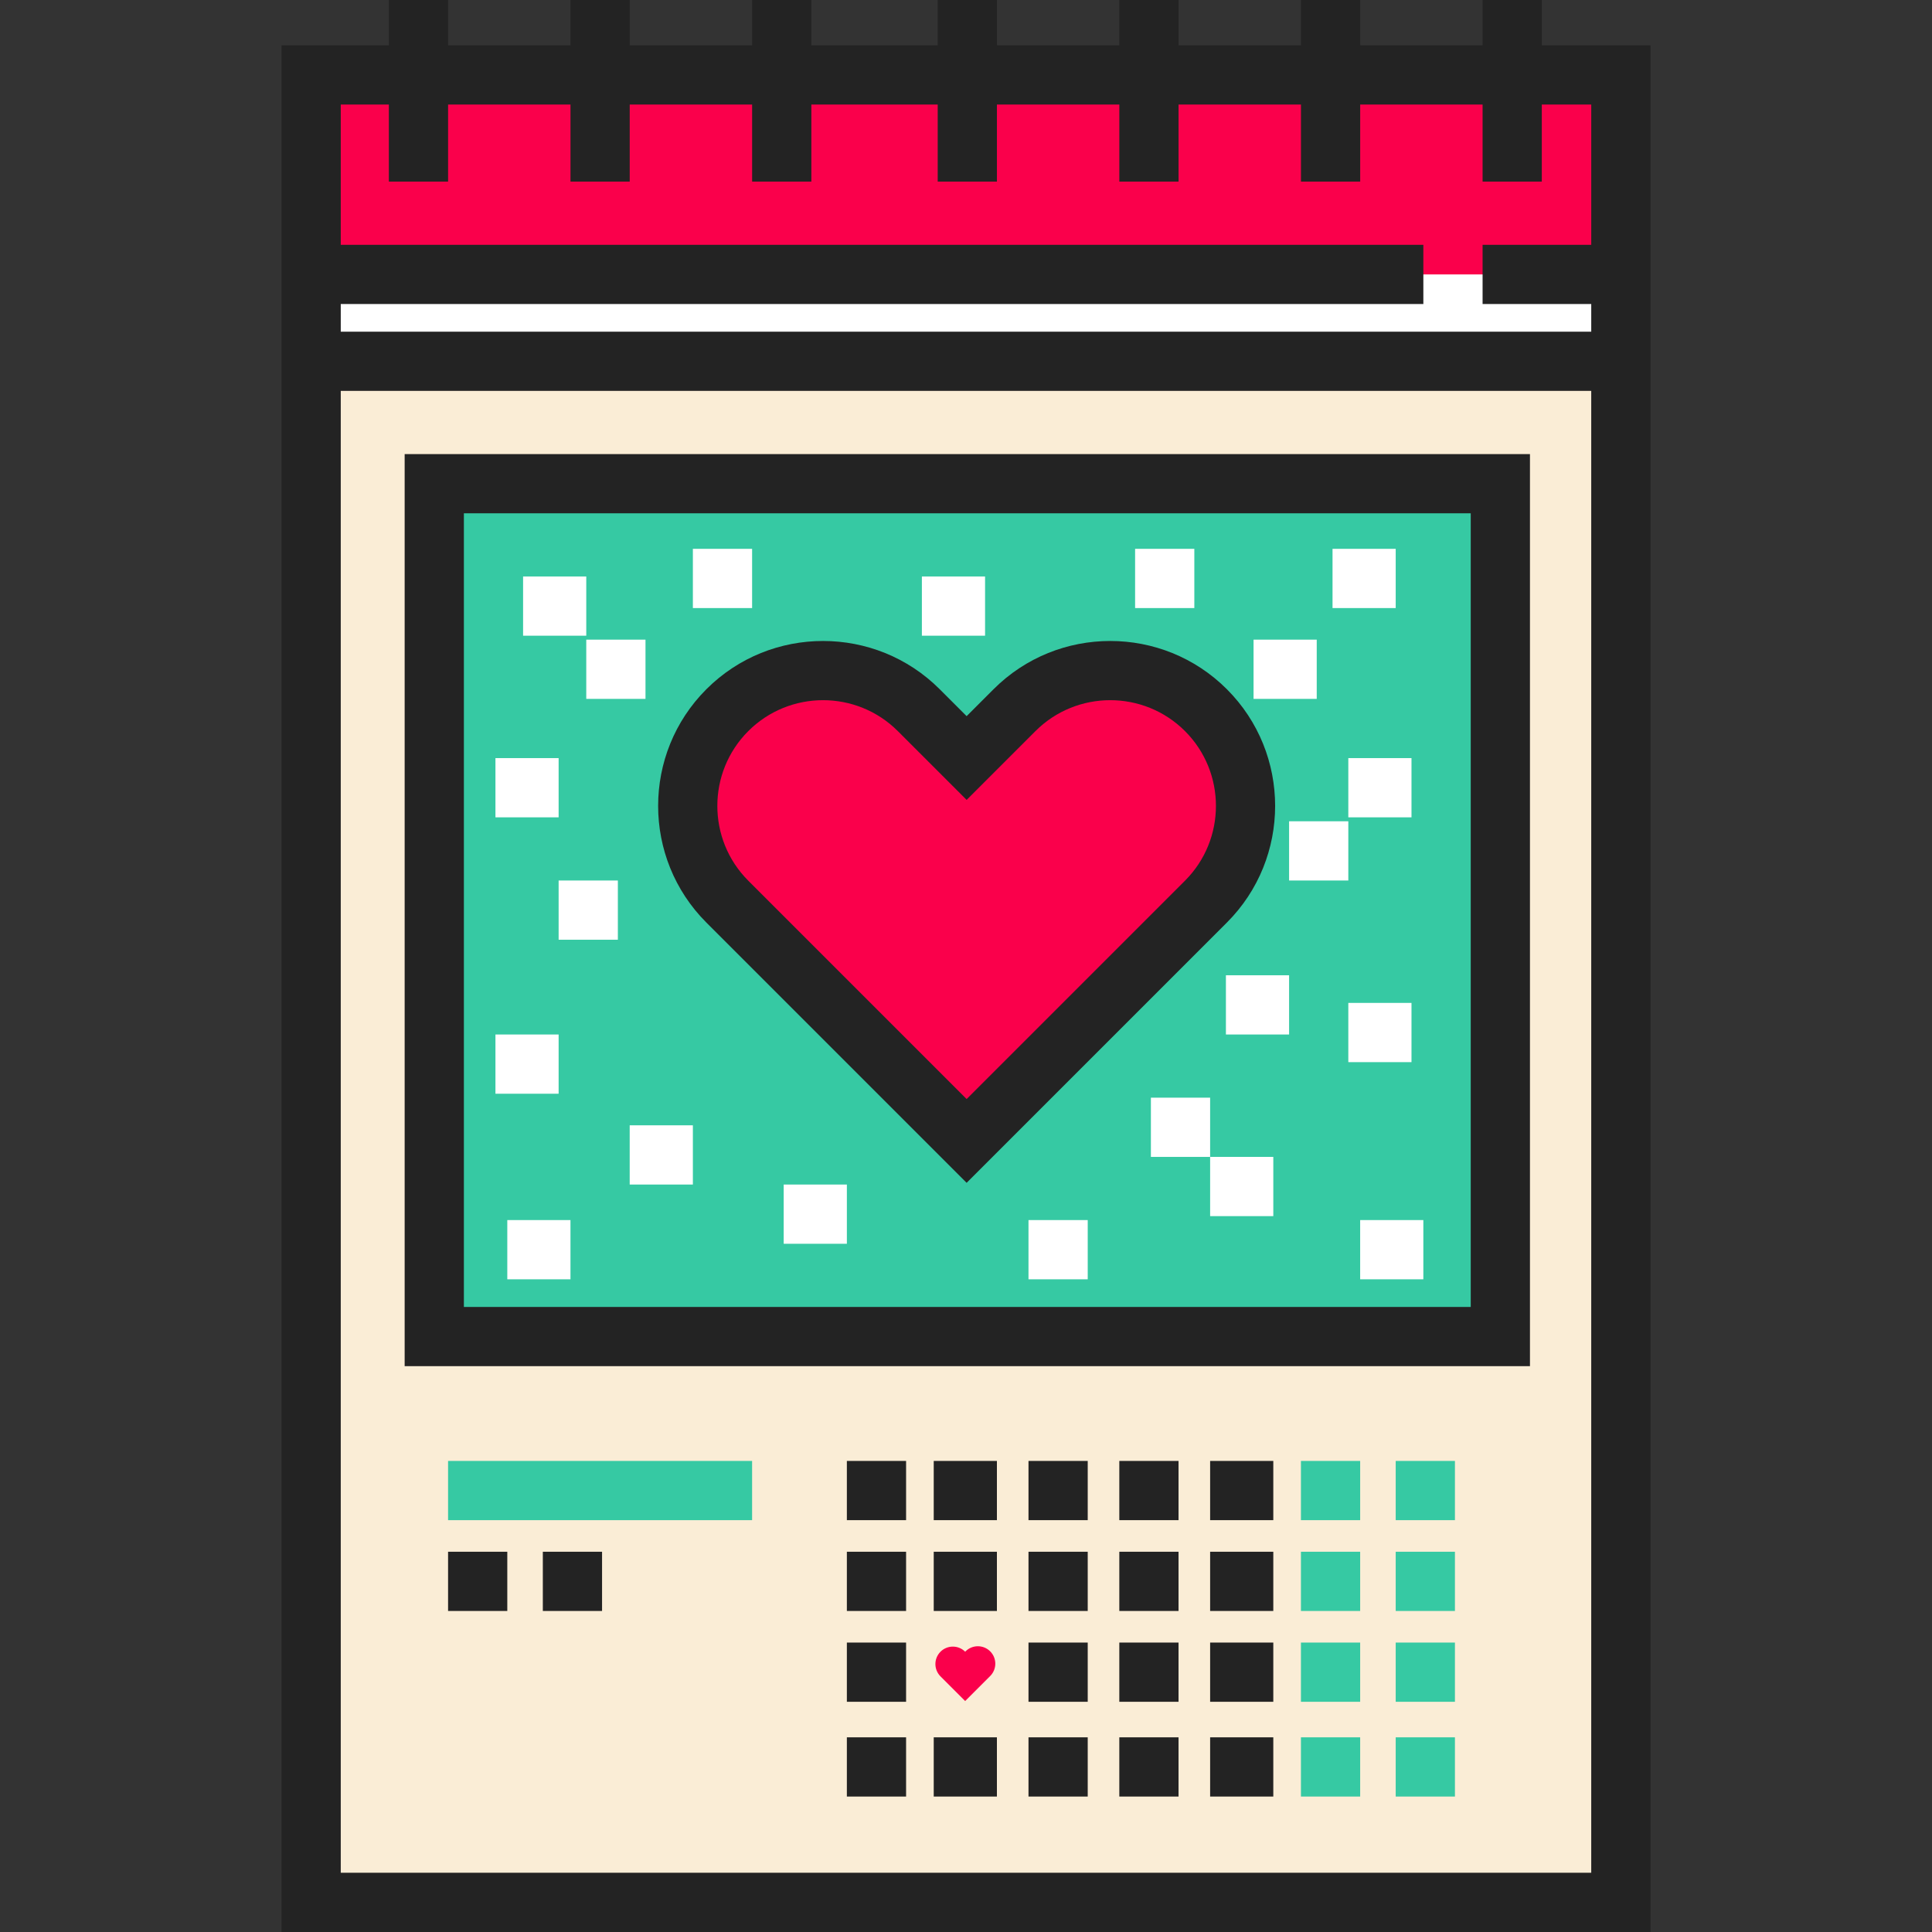
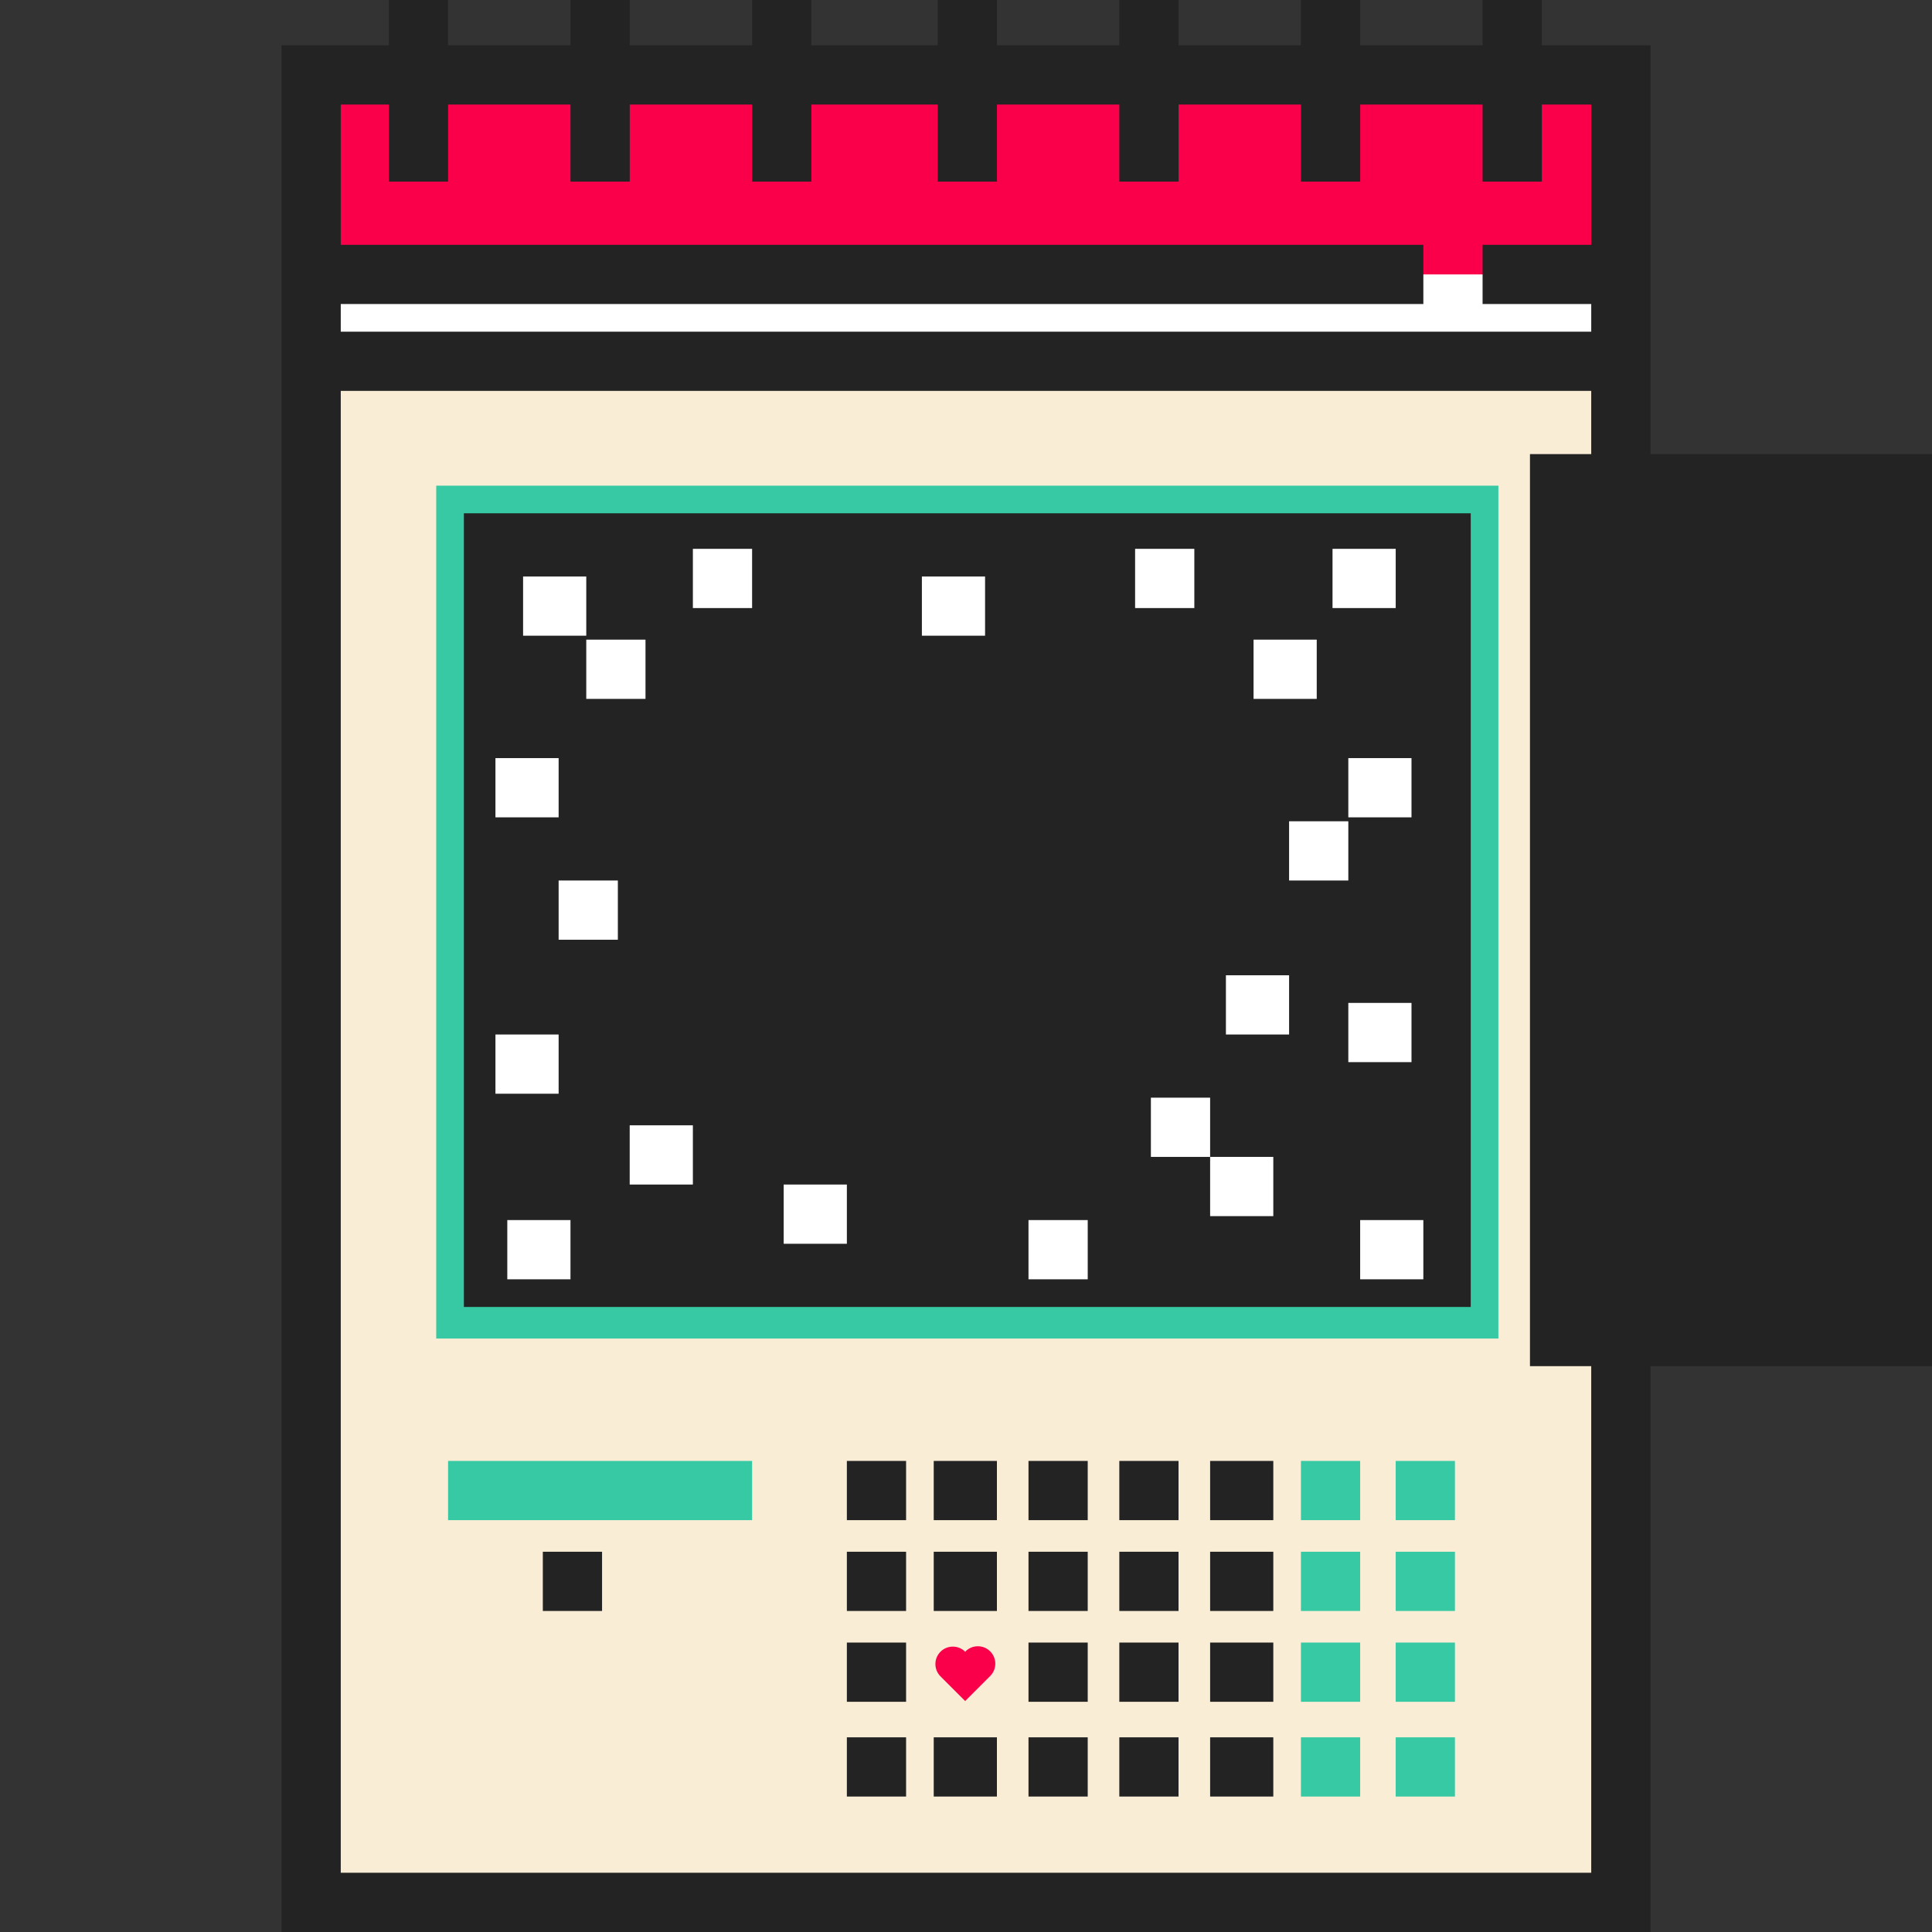
<svg xmlns="http://www.w3.org/2000/svg" version="1.1" id="Layer_1" viewBox="0 0 511.999 511.999" xml:space="preserve">
  <rect x="0" y="0" width="511.999" height="511.999" fill="#333333" stroke="none" />
  <rect x="82.454" y="19.848" style="fill:#FAEDD6;" width="347.085" height="484.307" />
  <rect x="115.604" y="128.705" style="fill:#36C9A3;" width="281.477" height="226.019" />
  <rect x="82.454" y="72.724" style="fill:#FFFFFF;" width="347.085" height="24.213" />
  <g>
    <path style="fill:#FA004B;" d="M319.588,188.201c-14.011-14.011-36.726-14.011-50.737,0l-12.684,12.684l-12.684-12.684   c-14.011-14.011-36.726-14.011-50.737,0c-14.01,14.01-14.011,36.726,0,50.737l12.684,12.684l50.737,50.737l50.737-50.737   l12.684-12.684C333.599,224.927,333.599,202.212,319.588,188.201z" />
    <rect x="82.454" y="19.848" style="fill:#FA004B;" width="347.085" height="52.874" />
  </g>
  <g>
    <path style="fill:#232323;" d="M408.595,12V0h-15.696v12h-32.438V0h-15.696v12h-32.438V0h-15.696v12h-32.438V0h-15.696v12h-33.484   V0h-15.696v12h-32.438V0h-15.696v12h-32.438V0h-15.696v12H74.61v499.999h362.78V12H408.595z M421.694,496.304H90.305V103.592   h331.388V496.304z M90.305,87.896v-7.325h286.899V64.876H90.305v-37.18h12.747v20.438h15.696V27.696h32.438v20.438h15.696V27.696   h32.438v20.438h15.696V27.696H248.5v20.438h15.696V27.696h32.438v20.438h15.696V27.696h32.438v20.438h15.696V27.696H392.9v20.438   h15.696V27.696h13.099v37.18H392.9v15.696h28.794v7.325H90.305z" />
    <rect x="224.427" y="387.161" style="fill:#232323;" width="15.696" height="15.696" />
    <rect x="247.448" y="387.161" style="fill:#232323;" width="16.742" height="15.696" />
    <rect x="272.561" y="387.161" style="fill:#232323;" width="15.696" height="15.696" />
    <rect x="296.628" y="387.161" style="fill:#232323;" width="15.696" height="15.696" />
    <rect x="320.695" y="387.161" style="fill:#232323;" width="16.742" height="15.696" />
  </g>
  <g>
    <rect x="344.761" y="387.161" style="fill:#36C9A3;" width="15.696" height="15.696" />
    <rect x="369.875" y="387.161" style="fill:#36C9A3;" width="15.696" height="15.696" />
  </g>
  <g>
    <rect x="224.427" y="411.228" style="fill:#232323;" width="15.696" height="15.696" />
    <rect x="247.448" y="411.228" style="fill:#232323;" width="16.742" height="15.696" />
    <rect x="272.561" y="411.228" style="fill:#232323;" width="15.696" height="15.696" />
    <rect x="296.628" y="411.228" style="fill:#232323;" width="15.696" height="15.696" />
    <rect x="320.695" y="411.228" style="fill:#232323;" width="16.742" height="15.696" />
  </g>
  <g>
    <rect x="344.761" y="411.228" style="fill:#36C9A3;" width="15.696" height="15.696" />
    <rect x="369.875" y="411.228" style="fill:#36C9A3;" width="15.696" height="15.696" />
  </g>
  <g>
    <rect x="224.427" y="435.295" style="fill:#232323;" width="15.696" height="15.696" />
    <rect x="296.628" y="435.295" style="fill:#232323;" width="15.696" height="15.696" />
    <rect x="272.561" y="435.295" style="fill:#232323;" width="15.696" height="15.696" />
    <rect x="320.695" y="435.295" style="fill:#232323;" width="16.742" height="15.696" />
  </g>
  <g>
    <rect x="344.761" y="435.295" style="fill:#36C9A3;" width="15.696" height="15.696" />
    <rect x="369.875" y="435.295" style="fill:#36C9A3;" width="15.696" height="15.696" />
  </g>
  <g>
    <rect x="224.427" y="460.408" style="fill:#232323;" width="15.696" height="15.696" />
    <rect x="247.448" y="460.408" style="fill:#232323;" width="16.742" height="15.696" />
    <rect x="272.561" y="460.408" style="fill:#232323;" width="15.696" height="15.696" />
    <rect x="296.628" y="460.408" style="fill:#232323;" width="15.696" height="15.696" />
    <rect x="320.695" y="460.408" style="fill:#232323;" width="16.742" height="15.696" />
  </g>
  <g>
    <rect x="344.761" y="460.408" style="fill:#36C9A3;" width="15.696" height="15.696" />
    <rect x="369.875" y="460.408" style="fill:#36C9A3;" width="15.696" height="15.696" />
  </g>
  <path style="fill:#FA004B;" d="M262.411,437.625c-1.804-1.804-4.73-1.804-6.535,0l-0.096,0.096c-1.804-1.804-4.73-1.804-6.535,0  c-1.804,1.804-1.804,4.73,0,6.535l6.535,6.535l6.631-6.631C264.215,442.355,264.215,439.429,262.411,437.625z" />
  <g>
    <path style="fill:#232323;" d="M256.167,313.457l-68.97-68.97c-17.047-17.048-17.047-44.786,0-61.835   c17.048-17.047,44.786-17.048,61.836,0l7.134,7.135l7.134-7.135c17.05-17.048,44.788-17.048,61.836,0   c17.048,17.048,17.048,44.787,0,61.835L256.167,313.457z M218.114,185.555c-7.176,0-14.354,2.732-19.817,8.196   c-10.927,10.928-10.928,28.711,0,39.638l57.871,57.871l57.871-57.871c10.928-10.928,10.928-28.711,0-39.638   c-10.927-10.927-28.71-10.926-39.637,0l-18.234,18.233l-18.234-18.233C232.469,188.286,225.292,185.555,218.114,185.555z" />
-     <path style="fill:#232323;" d="M405.456,362.048H107.237V120.334h298.219V362.048z M122.933,346.352H389.76V136.03H122.933   C122.933,136.03,122.933,346.352,122.933,346.352z" />
+     <path style="fill:#232323;" d="M405.456,362.048V120.334h298.219V362.048z M122.933,346.352H389.76V136.03H122.933   C122.933,136.03,122.933,346.352,122.933,346.352z" />
  </g>
  <g>
    <rect x="138.624" y="152.772" style="fill:#FFFFFF;" width="16.742" height="15.696" />
    <rect x="155.366" y="169.514" style="fill:#FFFFFF;" width="15.696" height="15.696" />
    <rect x="131.299" y="200.905" style="fill:#FFFFFF;" width="16.742" height="15.696" />
    <rect x="148.042" y="233.343" style="fill:#FFFFFF;" width="15.696" height="15.696" />
    <rect x="166.876" y="298.219" style="fill:#FFFFFF;" width="16.742" height="15.696" />
    <rect x="131.299" y="274.152" style="fill:#FFFFFF;" width="16.742" height="15.696" />
    <rect x="134.439" y="323.332" style="fill:#FFFFFF;" width="16.742" height="15.696" />
    <rect x="183.619" y="145.447" style="fill:#FFFFFF;" width="15.696" height="15.696" />
    <rect x="244.309" y="152.772" style="fill:#FFFFFF;" width="16.742" height="15.696" />
    <rect x="341.622" y="217.647" style="fill:#FFFFFF;" width="15.696" height="15.696" />
    <rect x="357.318" y="200.905" style="fill:#FFFFFF;" width="16.742" height="15.696" />
    <rect x="332.205" y="169.514" style="fill:#FFFFFF;" width="16.742" height="15.696" />
    <rect x="353.133" y="145.447" style="fill:#FFFFFF;" width="16.742" height="15.696" />
    <rect x="300.813" y="145.447" style="fill:#FFFFFF;" width="15.696" height="15.696" />
    <rect x="304.999" y="290.894" style="fill:#FFFFFF;" width="15.696" height="15.696" />
    <rect x="207.685" y="313.915" style="fill:#FFFFFF;" width="16.742" height="15.696" />
    <rect x="272.561" y="323.332" style="fill:#FFFFFF;" width="15.696" height="15.696" />
    <rect x="360.457" y="323.332" style="fill:#FFFFFF;" width="16.742" height="15.696" />
    <rect x="320.695" y="306.59" style="fill:#FFFFFF;" width="16.742" height="15.696" />
    <rect x="357.318" y="265.781" style="fill:#FFFFFF;" width="16.742" height="15.696" />
    <rect x="324.88" y="258.456" style="fill:#FFFFFF;" width="16.742" height="15.696" />
  </g>
  <rect x="118.743" y="387.161" style="fill:#36C9A3;" width="80.571" height="15.696" />
  <g>
-     <rect x="118.743" y="411.228" style="fill:#232323;" width="15.696" height="15.696" />
    <rect x="143.856" y="411.228" style="fill:#232323;" width="15.696" height="15.696" />
  </g>
</svg>